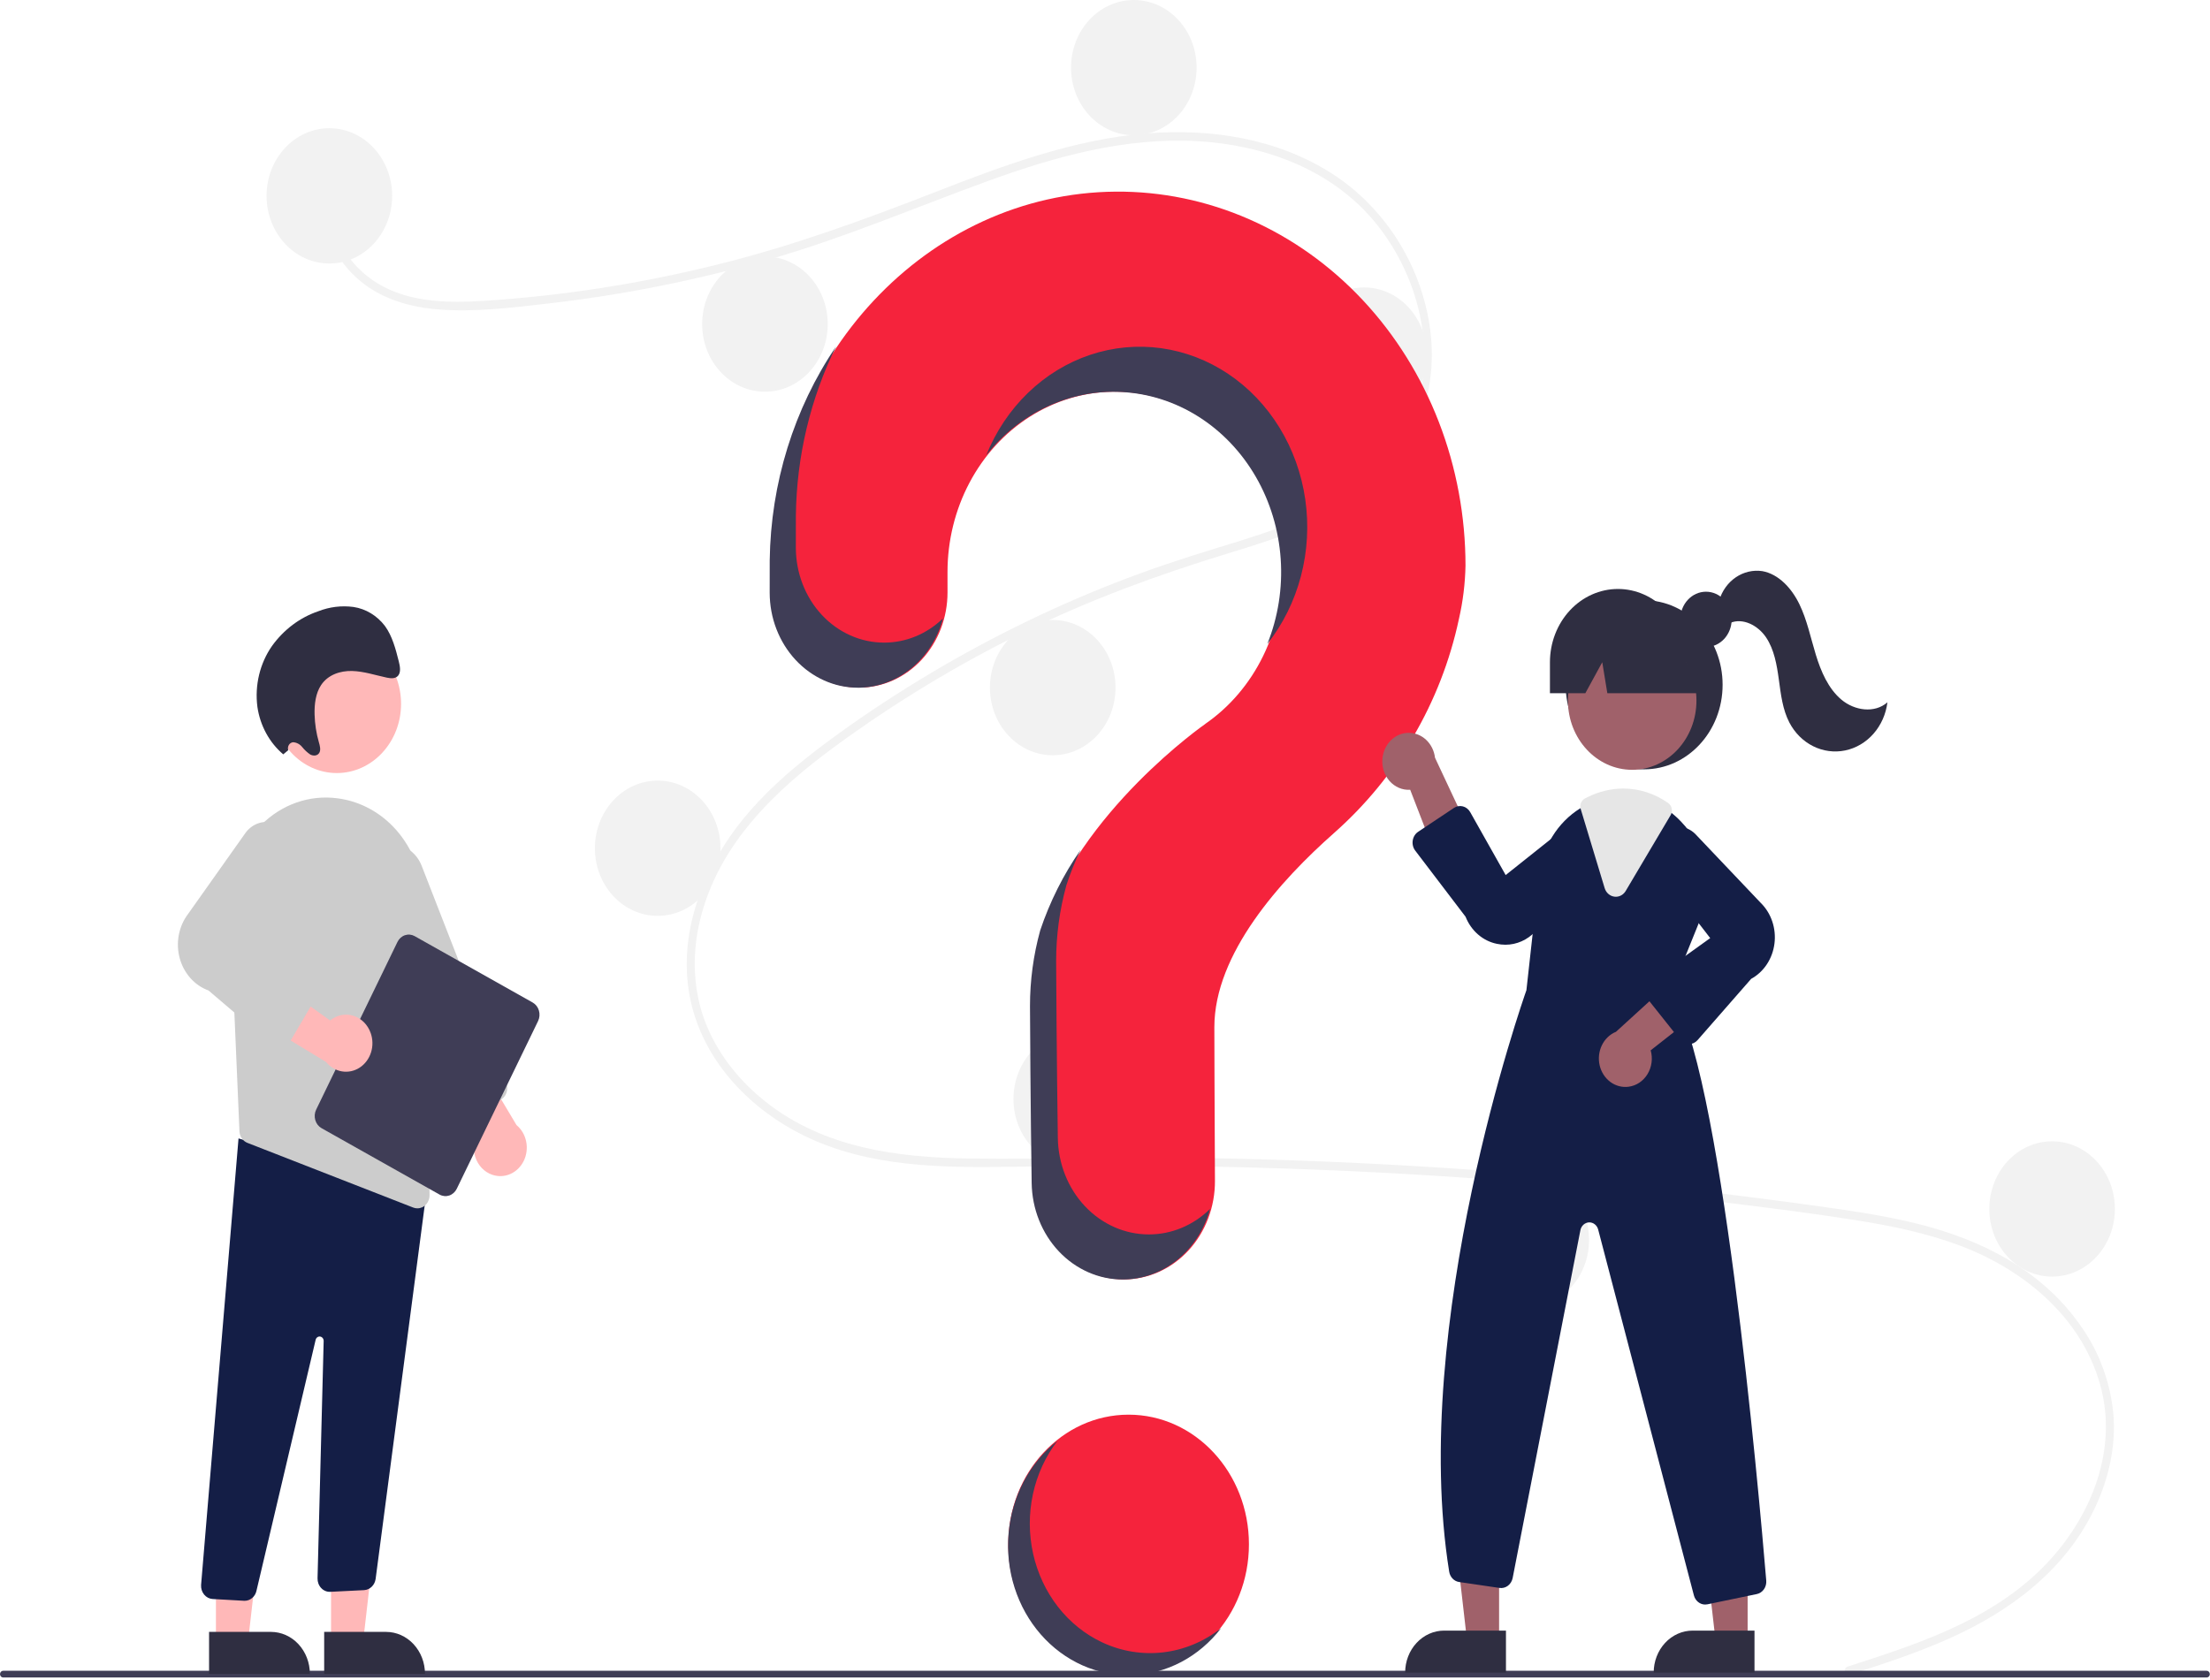
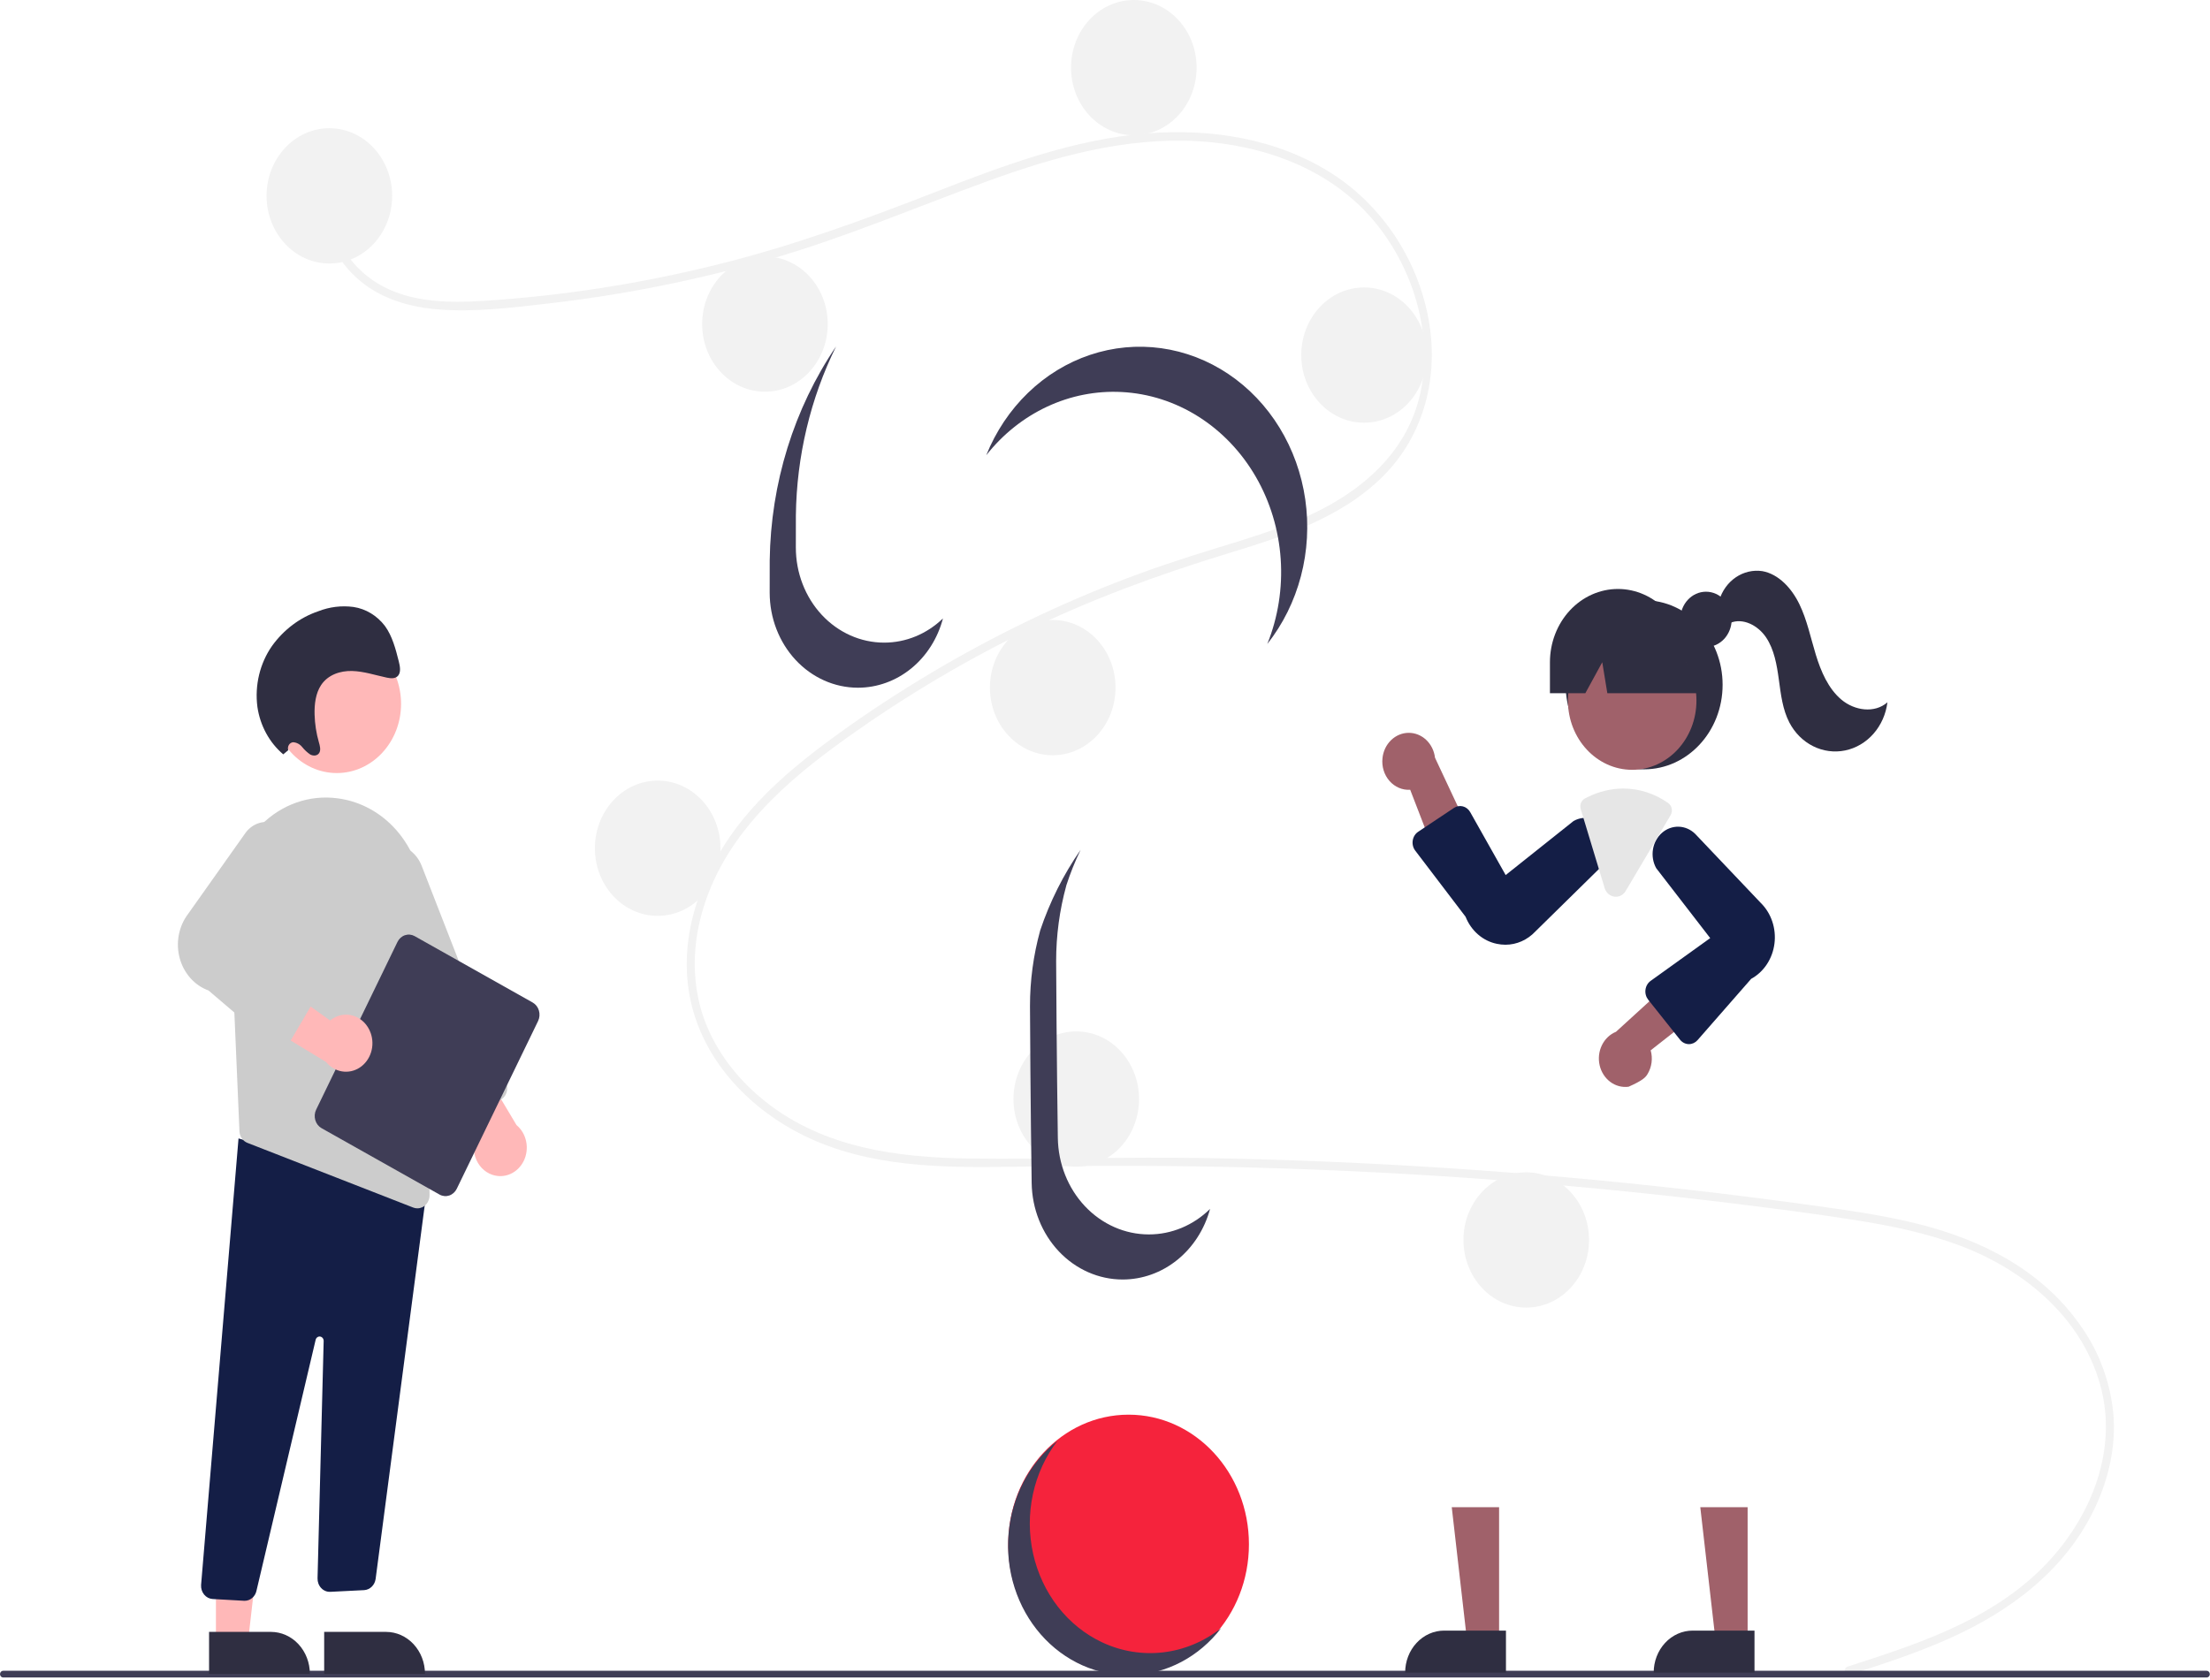
<svg xmlns="http://www.w3.org/2000/svg" width="784" height="596" viewBox="0 0 784 596" fill="none">
  <g clip-path="url(#clip0_144_31)">
    <path d="M400.369 594C423.947 594 443.061 573.405 443.061 548C443.061 522.595 423.947 502 400.369 502C376.791 502 357.677 522.595 357.677 548C357.677 573.405 376.791 594 400.369 594Z" fill="#F5233C" />
    <path d="M655.413 591.416C679.297 583.687 704.688 575.628 723.63 557.255C740.556 540.836 751.983 515.766 744.971 491.143C737.973 466.571 717.013 450.187 695.373 442.038C683.099 437.416 670.258 434.852 657.422 432.837C643.468 430.648 629.453 428.854 615.444 427.127C558.722 420.137 501.785 415.867 444.636 414.316C416.437 413.551 388.242 413.57 360.039 414.011C334.851 414.405 308.324 414.395 284.958 402.86C266.787 393.89 250.296 377.571 245.233 356.127C239.388 331.372 250.168 306.163 265.632 288.235C273.783 278.784 283.31 270.831 293.137 263.517C303.798 255.583 314.831 248.211 326.103 241.329C348.304 227.782 371.514 216.252 395.493 206.861C407.322 202.226 419.327 198.228 431.436 194.539C441.66 191.424 451.917 188.305 461.799 184.062C480.902 175.858 499.071 161.962 503.929 139.18C508.532 117.589 500.77 94.15 487.163 78.11C471.42 59.553 447.683 51.418 424.925 50.102C399.377 48.624 374.417 55.514 350.403 64.257C324.791 73.584 299.731 84.307 273.578 91.861C247.643 99.344 221.207 104.639 194.509 107.697C181.44 109.197 167.975 110.89 154.828 109.742C143.809 108.78 132.847 105.288 124.726 96.862C117.763 89.638 113.615 79.708 115.041 69.23C115.3 67.327 117.984 68.136 117.726 70.028C115.99 82.783 124.037 94.536 133.953 100.557C145.413 107.515 159.358 107.525 172.117 106.729C199.783 104.928 227.261 100.648 254.266 93.933C280.803 87.403 306.391 78.067 331.951 68.094C356.226 58.623 381.043 49.378 406.977 47.327C429.48 45.547 453.151 49.079 472.754 61.75C489.983 72.886 502.652 91.457 506.689 112.768C510.634 133.593 505.171 154.553 490.541 169.085C475.393 184.132 454.623 190.564 435.267 196.489C410.717 204.003 386.694 212.787 363.44 224.192C339.87 235.72 317.265 249.413 295.876 265.12C275.229 280.322 254.854 299.451 248.324 326.571C245.282 339.204 245.844 352.603 250.933 364.536C255.459 375.146 262.912 384.071 271.594 390.954C292.31 407.379 318.418 410.751 343.441 411.087C371.545 411.463 399.649 410.441 427.762 410.939C485.055 411.952 542.231 415.709 599.289 422.211C613.587 423.842 627.866 425.644 642.128 427.618C654.955 429.394 667.826 431.159 680.438 434.313C702.862 439.921 724.683 450.705 738.621 471.191C744.807 480.071 748.639 490.594 749.709 501.637C750.684 513.161 748.066 524.706 743.231 534.958C732.528 557.648 712.48 572.081 691.19 581.562C679.786 586.641 667.958 590.488 656.153 594.309C654.433 594.865 653.698 591.97 655.413 591.416Z" fill="#F2F2F2" />
    <path d="M116.839 93.5C129.141 93.5 139.113 82.755 139.113 69.5C139.113 56.245 129.141 45.5 116.839 45.5C104.537 45.5 94.565 56.245 94.565 69.5C94.565 82.755 104.537 93.5 116.839 93.5Z" fill="#F2F2F2" />
    <path d="M271.365 139C283.666 139 293.639 128.255 293.639 115C293.639 101.745 283.666 91 271.365 91C259.063 91 249.091 101.745 249.091 115C249.091 128.255 259.063 139 271.365 139Z" fill="#F2F2F2" />
    <path d="M402.225 48C414.527 48 424.499 37.255 424.499 24C424.499 10.745 414.527 0 402.225 0C389.924 0 379.951 10.745 379.951 24C379.951 37.255 389.924 48 402.225 48Z" fill="#F2F2F2" />
    <path d="M483.896 150C496.198 150 506.17 139.255 506.17 126C506.17 112.745 496.198 102 483.896 102C471.594 102 461.622 112.745 461.622 126C461.622 139.255 471.594 150 483.896 150Z" fill="#F2F2F2" />
    <path d="M373.455 268C385.756 268 395.729 257.255 395.729 244C395.729 230.745 385.756 220 373.455 220C361.153 220 351.181 230.745 351.181 244C351.181 257.255 361.153 268 373.455 268Z" fill="#F2F2F2" />
    <path d="M233.314 325C245.616 325 255.588 314.255 255.588 301C255.588 287.745 245.616 277 233.314 277C221.012 277 211.04 287.745 211.04 301C211.04 314.255 221.012 325 233.314 325Z" fill="#F2F2F2" />
    <path d="M381.807 414C394.109 414 404.081 403.255 404.081 390C404.081 376.745 394.109 366 381.807 366C369.506 366 359.533 376.745 359.533 390C359.533 403.255 369.506 414 381.807 414Z" fill="#F2F2F2" />
    <path d="M541.438 464C553.74 464 563.712 453.255 563.712 440C563.712 426.745 553.74 416 541.438 416C529.136 416 519.164 426.745 519.164 440C519.164 453.255 529.136 464 541.438 464Z" fill="#F2F2F2" />
-     <path d="M727.983 453C740.285 453 750.257 442.255 750.257 429C750.257 415.745 740.285 405 727.983 405C715.681 405 705.709 415.745 705.709 429C705.709 442.255 715.681 453 727.983 453Z" fill="#F2F2F2" />
-     <path d="M395.796 68.004C329.075 68.511 274.444 126.933 273.496 198.82C273.487 199.484 273.483 204.15 273.483 210.254C273.484 219.204 276.783 227.786 282.656 234.115C288.529 240.443 296.495 243.999 304.801 244C308.918 243.999 312.995 243.124 316.798 241.425C320.601 239.725 324.057 237.235 326.967 234.097C329.876 230.958 332.184 227.232 333.757 223.132C335.33 219.032 336.137 214.639 336.134 210.202C336.131 206.05 336.129 203.176 336.129 203C336.127 191.89 338.809 180.971 343.911 171.316C349.013 161.662 356.36 153.605 365.229 147.938C374.098 142.271 384.183 139.189 394.492 138.996C404.802 138.803 414.98 141.504 424.027 146.835C433.073 152.166 440.676 159.942 446.087 169.399C451.498 178.856 454.532 189.668 454.889 200.771C455.246 211.875 452.914 222.887 448.123 232.725C443.332 242.563 436.246 250.887 427.564 256.879L427.575 256.894C427.575 256.894 383 287.813 369.411 330.229L369.422 330.232C367.033 338.921 365.822 347.937 365.827 357C365.827 360.725 366.031 393.321 366.424 419.778C366.561 428.906 370.024 437.611 376.064 444.013C382.105 450.415 390.239 454.002 398.712 454C402.969 454 407.185 453.093 411.116 451.33C415.047 449.568 418.615 446.986 421.617 443.732C424.618 440.478 426.992 436.617 428.603 432.371C430.214 428.124 431.03 423.577 431.004 418.989C430.867 394.76 430.793 366.548 430.793 364.5C430.793 338.455 454.112 312.505 473.266 295.583C495.323 276.096 511.195 249.54 517.57 219.584C518.981 213.416 519.758 207.1 519.889 200.75C519.889 183.236 516.673 165.896 510.426 149.727C504.178 133.559 495.024 118.882 483.489 106.543C471.954 94.204 458.267 84.446 443.217 77.832C428.166 71.217 412.05 67.877 395.796 68.004Z" fill="#F5233C" />
    <path d="M782.825 595.262H1.105C0.813 595.261 0.533 595.135 0.326 594.912C0.119 594.689 0.003 594.386 0.003 594.071C0.003 593.756 0.119 593.454 0.326 593.23C0.533 593.007 0.813 592.881 1.105 592.88H782.825C783.118 592.88 783.399 593.006 783.607 593.229C783.814 593.452 783.93 593.755 783.93 594.071C783.93 594.387 783.814 594.69 783.607 594.913C783.399 595.136 783.118 595.262 782.825 595.262Z" fill="#3F3D56" />
    <path d="M583.254 272.996C598.631 272.996 611.096 259.565 611.096 242.996C611.096 226.428 598.631 212.996 583.254 212.996C567.877 212.996 555.411 226.428 555.411 242.996C555.411 259.565 567.877 272.996 583.254 272.996Z" fill="#2F2E41" />
    <path d="M531.804 582.129H520.426L515.013 534.841H531.806L531.804 582.129Z" fill="#A0616A" />
    <path d="M512.299 578.625H534.242V593.512H498.482C498.482 591.557 498.84 589.622 499.534 587.815C500.228 586.009 501.246 584.368 502.529 582.986C503.812 581.603 505.335 580.507 507.011 579.759C508.688 579.011 510.484 578.625 512.299 578.625Z" fill="#2F2E41" />
    <path d="M619.972 582.129H608.594L603.181 534.841H619.974L619.972 582.129Z" fill="#A0616A" />
    <path d="M600.467 578.625H622.41V593.512H586.65C586.65 591.557 587.008 589.622 587.702 587.815C588.396 586.009 589.414 584.368 590.697 582.986C591.98 581.603 593.503 580.507 595.179 579.759C596.856 579.011 598.652 578.625 600.467 578.625Z" fill="#2F2E41" />
    <path d="M579.022 273.171C591.611 273.171 601.817 262.175 601.817 248.61C601.817 235.045 591.611 224.049 579.022 224.049C566.433 224.049 556.228 235.045 556.228 248.61C556.228 262.175 566.433 273.171 579.022 273.171Z" fill="#A0616A" />
-     <path d="M592.608 352.406L602.808 327.156C605.285 321.233 605.995 314.627 604.84 308.25C603.684 301.874 600.721 296.041 596.358 291.556C595.462 290.601 594.51 289.71 593.508 288.886C588.476 284.644 582.274 282.332 575.884 282.316C571.588 282.334 567.346 283.35 563.448 285.296C563.114 285.456 562.789 285.626 562.455 285.796C561.814 286.126 561.184 286.486 560.571 286.856C556.575 289.328 553.175 292.777 550.644 296.925C548.113 301.073 546.522 305.804 546 310.736L541.498 351.376C540.366 354.566 499.976 469.766 514.102 557.716C514.252 558.655 514.677 559.518 515.315 560.178C515.953 560.839 516.77 561.262 517.647 561.386L531.967 563.486C533.013 563.64 534.074 563.362 534.937 562.707C535.8 562.052 536.4 561.069 536.617 559.956L560.645 436.546C560.795 435.779 561.179 435.089 561.736 434.585C562.293 434.081 562.99 433.792 563.717 433.766C564.444 433.739 565.158 433.976 565.745 434.439C566.332 434.901 566.759 435.562 566.956 436.316L600.905 566.096C601.147 567.039 601.67 567.87 602.392 568.463C603.115 569.055 603.998 569.376 604.905 569.376C605.176 569.374 605.446 569.347 605.713 569.296L623.207 565.666C624.224 565.461 625.133 564.854 625.757 563.964C626.38 563.075 626.672 561.966 626.576 560.856C624.006 529.966 610.344 375.236 592.608 352.406Z" fill="#141E46" />
    <path d="M490.436 269.05C490.278 270.51 490.419 271.99 490.849 273.385C491.279 274.78 491.987 276.057 492.925 277.125C493.862 278.193 495.006 279.027 496.274 279.567C497.543 280.108 498.907 280.342 500.268 280.253L513.01 313.246L522.648 297.851L509.071 268.881C508.781 266.426 507.665 264.171 505.935 262.542C504.205 260.914 501.981 260.026 499.684 260.047C497.387 260.068 495.177 260.996 493.472 262.655C491.768 264.314 490.688 266.59 490.436 269.05Z" fill="#A0616A" />
-     <path d="M577.758 385.626C579.113 385.452 580.416 384.96 581.575 384.184C582.734 383.408 583.721 382.368 584.466 381.137C585.212 379.906 585.698 378.514 585.89 377.058C586.082 375.603 585.976 374.12 585.579 372.713L612.387 351.675L596.247 345.163L573.264 366.139C571.116 367.015 569.34 368.71 568.274 370.902C567.207 373.094 566.924 375.632 567.478 378.034C568.032 380.436 569.385 382.535 571.279 383.935C573.174 385.334 575.479 385.936 577.758 385.626Z" fill="#A0616A" />
+     <path d="M577.758 385.626C582.734 383.408 583.721 382.368 584.466 381.137C585.212 379.906 585.698 378.514 585.89 377.058C586.082 375.603 585.976 374.12 585.579 372.713L612.387 351.675L596.247 345.163L573.264 366.139C571.116 367.015 569.34 368.71 568.274 370.902C567.207 373.094 566.924 375.632 567.478 378.034C568.032 380.436 569.385 382.535 571.279 383.935C573.174 385.334 575.479 385.936 577.758 385.626Z" fill="#A0616A" />
    <path d="M534.056 335.241C533.028 335.24 532.003 335.131 530.995 334.916C528.557 334.416 526.27 333.277 524.336 331.6C522.402 329.923 520.881 327.759 519.907 325.3L502.056 301.846C501.678 301.351 501.403 300.773 501.25 300.154C501.096 299.534 501.067 298.887 501.165 298.254C501.263 297.622 501.485 297.019 501.816 296.486C502.147 295.953 502.581 295.503 503.087 295.166L515.787 286.695C516.256 286.382 516.778 286.173 517.322 286.078C517.867 285.984 518.423 286.006 518.959 286.145C519.496 286.284 520.001 286.535 520.447 286.885C520.892 287.236 521.269 287.677 521.555 288.185L534.137 310.519L558.231 291.333C560.15 290.249 562.366 289.945 564.475 290.476C566.584 291.008 568.446 292.339 569.719 294.227C570.993 296.115 571.593 298.434 571.411 300.76C571.229 303.085 570.277 305.263 568.728 306.894L544.679 330.531C541.853 333.549 538.035 335.242 534.056 335.241Z" fill="#141E46" />
    <path d="M599.162 370.514C599.129 370.514 599.097 370.514 599.064 370.513C598.478 370.497 597.902 370.349 597.373 370.079C596.844 369.808 596.373 369.421 595.991 368.942L584.7 354.749C584.315 354.265 584.03 353.7 583.864 353.089C583.697 352.478 583.653 351.836 583.734 351.205C583.814 350.575 584.018 349.97 584.332 349.43C584.646 348.891 585.063 348.429 585.554 348.076L606.697 332.888L587.543 308.076C586.429 306.075 586.02 303.708 586.392 301.408C586.763 299.109 587.89 297.03 589.566 295.552C591.243 294.074 593.357 293.295 595.522 293.358C597.687 293.421 599.759 294.321 601.36 295.893L624.639 320.406C626.471 322.21 627.87 324.465 628.715 326.979C629.56 329.493 629.827 332.191 629.491 334.84C629.156 337.49 628.229 340.012 626.789 342.19C625.35 344.368 623.442 346.138 621.228 347.346L602.201 369.1C601.811 369.546 601.34 369.902 600.817 370.145C600.294 370.388 599.731 370.513 599.162 370.514Z" fill="#141E46" />
    <path d="M573.226 318.214C573.045 318.214 572.864 318.202 572.684 318.177C571.898 318.074 571.156 317.73 570.545 317.186C569.935 316.643 569.482 315.921 569.241 315.108L560.756 287.079C560.543 286.371 560.576 285.603 560.848 284.918C561.12 284.234 561.613 283.678 562.235 283.355L562.511 283.214C562.76 283.086 563.007 282.96 563.26 282.839C567.216 280.862 571.523 279.831 575.885 279.816C581.546 279.827 587.082 281.619 591.812 284.973C592.446 285.427 592.889 286.132 593.045 286.935C593.202 287.739 593.059 288.576 592.648 289.267L576.732 316.135C576.358 316.773 575.841 317.298 575.228 317.662C574.615 318.026 573.926 318.216 573.226 318.214Z" fill="#E6E6E6" />
    <path d="M605.204 229.603C610.236 229.603 614.315 225.208 614.315 219.786C614.315 214.365 610.236 209.97 605.204 209.97C600.173 209.97 596.094 214.365 596.094 219.786C596.094 225.208 600.173 229.603 605.204 229.603Z" fill="#2F2E41" />
    <path d="M573.973 208.996C567.573 208.996 561.436 211.735 556.91 216.611C552.385 221.487 549.843 228.1 549.843 234.996V245.996H562.399L568.404 234.996L570.206 245.996H608.312L598.103 234.996C598.103 228.1 595.561 221.487 591.036 216.611C586.51 211.735 580.373 208.996 573.973 208.996Z" fill="#2F2E41" />
    <path d="M609.888 213.062C610.895 209.667 612.981 206.764 615.779 204.863C618.576 202.962 621.906 202.184 625.183 202.666C630.989 203.712 635.58 208.741 638.315 214.357C641.05 219.974 642.313 226.26 644.152 232.285C645.991 238.311 648.599 244.369 653.241 248.269C657.883 252.17 665.006 253.228 669.566 249.215C669.045 253.397 667.317 257.296 664.627 260.362C661.936 263.427 658.42 265.504 654.574 266.298C650.728 267.092 646.748 266.563 643.197 264.786C639.645 263.009 636.702 260.075 634.784 256.397C632.378 251.785 631.757 246.38 631.044 241.146C630.33 235.911 629.403 230.496 626.531 226.205C623.659 221.915 618.283 219.112 613.72 221.067L609.888 213.062Z" fill="#2F2E41" />
    <path d="M313.643 228.038C305.337 228.037 297.372 224.481 291.499 218.153C285.626 211.825 282.326 203.242 282.326 194.292C282.325 188.188 282.329 183.522 282.338 182.858C282.602 161.951 287.488 141.414 296.592 122.949C281.635 145.012 273.411 171.538 273.057 198.858C273.049 199.522 273.045 204.188 273.045 210.292C273.045 219.242 276.345 227.825 282.218 234.153C288.091 240.481 296.056 244.037 304.362 244.038C311.188 244.035 317.825 241.632 323.267 237.194C328.709 232.756 332.658 226.525 334.514 219.448C328.779 224.988 321.346 228.048 313.643 228.038Z" fill="#3F3D56" />
    <path d="M397.919 139.109C407.521 139.603 416.868 142.601 425.158 147.845C433.448 153.089 440.433 160.423 445.514 169.216C450.594 178.01 453.617 188 454.325 198.33C455.032 208.66 453.402 219.021 449.575 228.522C455.111 221.517 459.18 213.308 461.505 204.454C463.829 195.601 464.355 186.312 463.045 177.22C461.736 168.128 458.622 159.447 453.917 151.769C449.212 144.091 443.025 137.596 435.779 132.728C428.534 127.86 420.399 124.732 411.929 123.558C403.46 122.385 394.855 123.193 386.702 125.927C378.548 128.661 371.038 133.258 364.683 139.403C358.328 145.548 353.277 153.098 349.875 161.537C355.755 154.084 363.144 148.186 371.474 144.298C379.804 140.409 388.851 138.634 397.919 139.109Z" fill="#3F3D56" />
    <path d="M407.554 438.038C399.081 438.04 390.947 434.453 384.906 428.051C378.866 421.649 375.403 412.944 375.266 403.816C374.873 377.36 374.67 344.764 374.67 341.038C374.664 331.976 375.875 322.96 378.265 314.27L378.253 314.267C379.664 309.906 381.368 305.661 383.352 301.566C377.262 310.311 372.416 319.984 368.972 330.267L368.984 330.27C366.594 338.96 365.383 347.976 365.389 357.038C365.389 360.764 365.592 393.36 365.985 419.816C366.123 428.944 369.585 437.649 375.625 444.051C381.666 450.453 389.8 454.04 398.273 454.038C405.259 454.037 412.057 451.595 417.646 447.079C423.235 442.563 427.315 436.216 429.273 428.99C423.336 434.823 415.588 438.05 407.554 438.038Z" fill="#3F3D56" />
-     <path d="M117.441 582.585L128.818 582.584L134.232 535.296L117.438 535.297L117.441 582.585Z" fill="#FFB8B8" />
    <path d="M150.762 593.967L115.002 593.969L115.002 579.082L136.945 579.081C140.61 579.081 144.124 580.649 146.715 583.441C149.306 586.233 150.762 590.019 150.762 593.967Z" fill="#2F2E41" />
    <path d="M76.605 582.585L87.982 582.584L93.396 535.296L76.602 535.297L76.605 582.585Z" fill="#FFB8B8" />
    <path d="M109.927 593.967L74.167 593.969L74.166 579.082L96.11 579.081C99.774 579.081 103.288 580.649 105.88 583.441C108.471 586.233 109.927 590.019 109.927 593.967Z" fill="#2F2E41" />
    <path d="M86.548 568.041L75.434 567.411C74.861 567.379 74.299 567.224 73.782 566.956C73.265 566.688 72.802 566.313 72.421 565.851C72.04 565.389 71.747 564.85 71.56 564.265C71.374 563.68 71.296 563.062 71.333 562.444L84.617 403.979L145.788 421.764L151.681 420.032L133.251 560.317C133.094 561.372 132.607 562.338 131.872 563.055C131.137 563.772 130.196 564.198 129.206 564.261L117.226 564.863C116.627 564.898 116.027 564.8 115.465 564.573C114.903 564.347 114.391 563.997 113.961 563.547C113.531 563.096 113.192 562.554 112.966 561.955C112.74 561.356 112.632 560.713 112.649 560.067L114.82 475.871C114.83 475.481 114.704 475.102 114.468 474.807C114.231 474.513 113.901 474.324 113.542 474.279C113.183 474.234 112.821 474.335 112.528 474.563C112.235 474.791 112.031 475.129 111.958 475.51L91.023 564.323C90.826 565.377 90.295 566.324 89.522 567.003C88.749 567.683 87.781 568.052 86.783 568.048C86.705 568.048 86.627 568.046 86.548 568.041Z" fill="#141E46" />
    <path d="M119.484 274.32C132.073 274.32 142.278 263.323 142.278 249.759C142.278 236.194 132.073 225.198 119.484 225.198C106.895 225.198 96.689 236.194 96.689 249.759C96.689 263.323 106.895 274.32 119.484 274.32Z" fill="#FFB8B8" />
    <path d="M81.532 321.918L84.038 380.185L84.944 401.384C84.98 402.307 85.271 403.197 85.779 403.941C86.287 404.684 86.99 405.248 87.797 405.559L146.578 428.503C147.053 428.693 147.556 428.788 148.063 428.783C148.642 428.786 149.216 428.663 149.75 428.422C150.284 428.181 150.767 427.826 151.171 427.379C151.575 426.933 151.891 426.402 152.101 425.821C152.311 425.239 152.409 424.618 152.391 423.995L149.981 319.228C149.823 310.632 146.887 302.365 141.678 295.853C136.469 289.34 129.315 284.989 121.449 283.551C120.88 283.457 120.302 283.364 119.723 283.28C114.845 282.628 109.894 283.135 105.218 284.766C100.541 286.398 96.253 289.113 92.656 292.722C88.93 296.414 86.003 300.942 84.081 305.987C82.159 311.032 81.288 316.47 81.532 321.918Z" fill="#CCCCCC" />
    <path d="M174.658 416.876C173.268 416.411 171.998 415.603 170.949 414.515C169.9 413.427 169.102 412.09 168.618 410.611C168.134 409.132 167.977 407.551 168.161 405.995C168.345 404.439 168.863 402.951 169.676 401.649L149.742 373.089L166.944 371.942L183.235 399.239C184.98 400.692 186.193 402.761 186.664 405.081C187.134 407.402 186.831 409.827 185.808 411.931C184.784 414.035 183.106 415.684 181.067 416.588C179.029 417.492 176.76 417.594 174.658 416.876Z" fill="#FFB8B8" />
    <path d="M160.643 396.481C160.115 396.25 159.635 395.908 159.23 395.476C158.825 395.044 158.504 394.529 158.285 393.962L128.253 316.868C127.664 315.359 127.357 313.739 127.349 312.101C127.341 310.464 127.632 308.841 128.207 307.325C128.781 305.809 129.627 304.429 130.697 303.266C131.766 302.102 133.038 301.177 134.439 300.543C135.84 299.91 137.344 299.58 138.864 299.572C140.384 299.565 141.89 299.88 143.296 300.501C144.703 301.121 145.982 302.033 147.061 303.187C148.14 304.34 148.998 305.711 149.585 307.221L179.616 384.316C180.06 385.46 180.065 386.746 179.63 387.893C179.195 389.04 178.355 389.954 177.295 390.435L163.963 396.464C163.438 396.703 162.875 396.828 162.305 396.831C161.735 396.834 161.17 396.715 160.643 396.481Z" fill="#CCCCCC" />
    <path d="M112.155 393.762L140.999 334.253C141.555 333.108 142.51 332.248 143.654 331.862C144.798 331.475 146.037 331.593 147.101 332.189L188.968 355.749C190.03 356.349 190.828 357.378 191.187 358.61C191.546 359.843 191.437 361.179 190.883 362.324L162.039 421.833C161.483 422.978 160.528 423.838 159.384 424.225C158.24 424.611 157 424.493 155.937 423.897L114.07 400.337C113.007 399.737 112.209 398.708 111.85 397.476C111.491 396.243 111.601 394.907 112.155 393.762Z" fill="#3F3D56" />
    <path d="M131.499 366.574C130.986 365.106 130.162 363.787 129.092 362.724C128.022 361.66 126.737 360.88 125.338 360.447C123.939 360.013 122.465 359.939 121.034 360.228C119.604 360.517 118.255 361.163 117.097 362.113L89.461 342.359L89.414 360.929L115.665 376.841C117.114 378.631 119.102 379.814 121.28 380.183C123.458 380.552 125.687 380.083 127.576 378.858C129.465 377.633 130.893 375.731 131.61 373.485C132.328 371.238 132.288 368.792 131.499 366.574Z" fill="#FFB8B8" />
    <path d="M96.556 370.749L73.97 351.472C71.526 350.588 69.319 349.078 67.536 347.072C65.753 345.066 64.449 342.624 63.735 339.956C63.021 337.287 62.918 334.472 63.436 331.751C63.955 329.031 65.078 326.486 66.709 324.336L87.217 295.377C88.642 293.501 90.647 292.239 92.864 291.824C95.081 291.409 97.362 291.867 99.292 293.115C101.221 294.363 102.669 296.318 103.371 298.621C104.073 300.925 103.982 303.424 103.115 305.661L86.888 334.261L110.735 346.448C111.289 346.732 111.781 347.138 112.179 347.642C112.577 348.146 112.871 348.734 113.042 349.37C113.213 350.005 113.257 350.672 113.171 351.326C113.084 351.981 112.87 352.609 112.543 353.168L102.917 369.582C102.591 370.136 102.162 370.61 101.655 370.974C101.149 371.337 100.578 371.582 99.978 371.693C99.954 371.697 99.93 371.701 99.906 371.705C99.317 371.801 98.715 371.766 98.139 371.601C97.563 371.437 97.024 371.147 96.556 370.749Z" fill="#CCCCCC" />
    <path d="M102.259 266.205C102.161 265.897 102.13 265.569 102.168 265.246C102.206 264.922 102.313 264.613 102.479 264.341C102.645 264.069 102.867 263.841 103.128 263.676C103.388 263.51 103.68 263.411 103.982 263.386C104.599 263.423 105.203 263.593 105.758 263.888C106.312 264.183 106.806 264.595 107.208 265.101C108.033 266.126 108.993 267.015 110.058 267.738C111.161 268.337 112.657 268.252 113.285 267.11C113.875 266.038 113.471 264.602 113.114 263.357C112.204 260.188 111.695 256.902 111.601 253.587C111.498 249.886 111.982 246.025 113.884 243.139C116.337 239.414 120.725 238 124.877 238.102C129.03 238.205 133.114 239.586 137.227 240.459C138.647 240.76 140.316 240.914 141.266 239.729C142.276 238.468 141.905 236.427 141.475 234.725C140.361 230.308 139.178 225.74 136.589 222.173C133.789 218.466 129.789 216.039 125.395 215.383C121.177 214.82 116.895 215.343 112.901 216.911C106.394 219.121 100.669 223.419 96.49 229.23C92.183 235.409 90.321 243.175 91.313 250.83C92.282 257.496 95.561 263.519 100.488 267.684L102.259 266.205Z" fill="#2F2E41" />
    <path d="M390.963 582.78C384.899 579.934 379.531 575.608 375.284 570.144C371.036 564.68 368.026 558.227 366.489 551.294C364.953 544.362 364.933 537.139 366.431 530.197C367.929 523.255 370.904 516.782 375.121 511.291C370.231 515.137 366.157 520.06 363.169 525.733C360.18 531.406 358.346 537.698 357.787 544.193C357.228 550.688 357.957 557.237 359.927 563.405C361.897 569.573 365.061 575.219 369.211 579.969C373.36 584.718 378.4 588.462 383.995 590.953C389.59 593.443 395.613 594.623 401.664 594.413C407.715 594.204 413.655 592.611 419.09 589.738C424.525 586.866 429.332 582.782 433.19 577.755C427.172 582.494 420.107 585.452 412.698 586.333C405.29 587.215 397.796 585.99 390.963 582.78Z" fill="#3F3D56" />
  </g>
  <defs>
    <clipPath id="clip0_144_31">
      <rect width="783.93" height="595.262" fill="white" />
    </clipPath>
  </defs>
</svg>